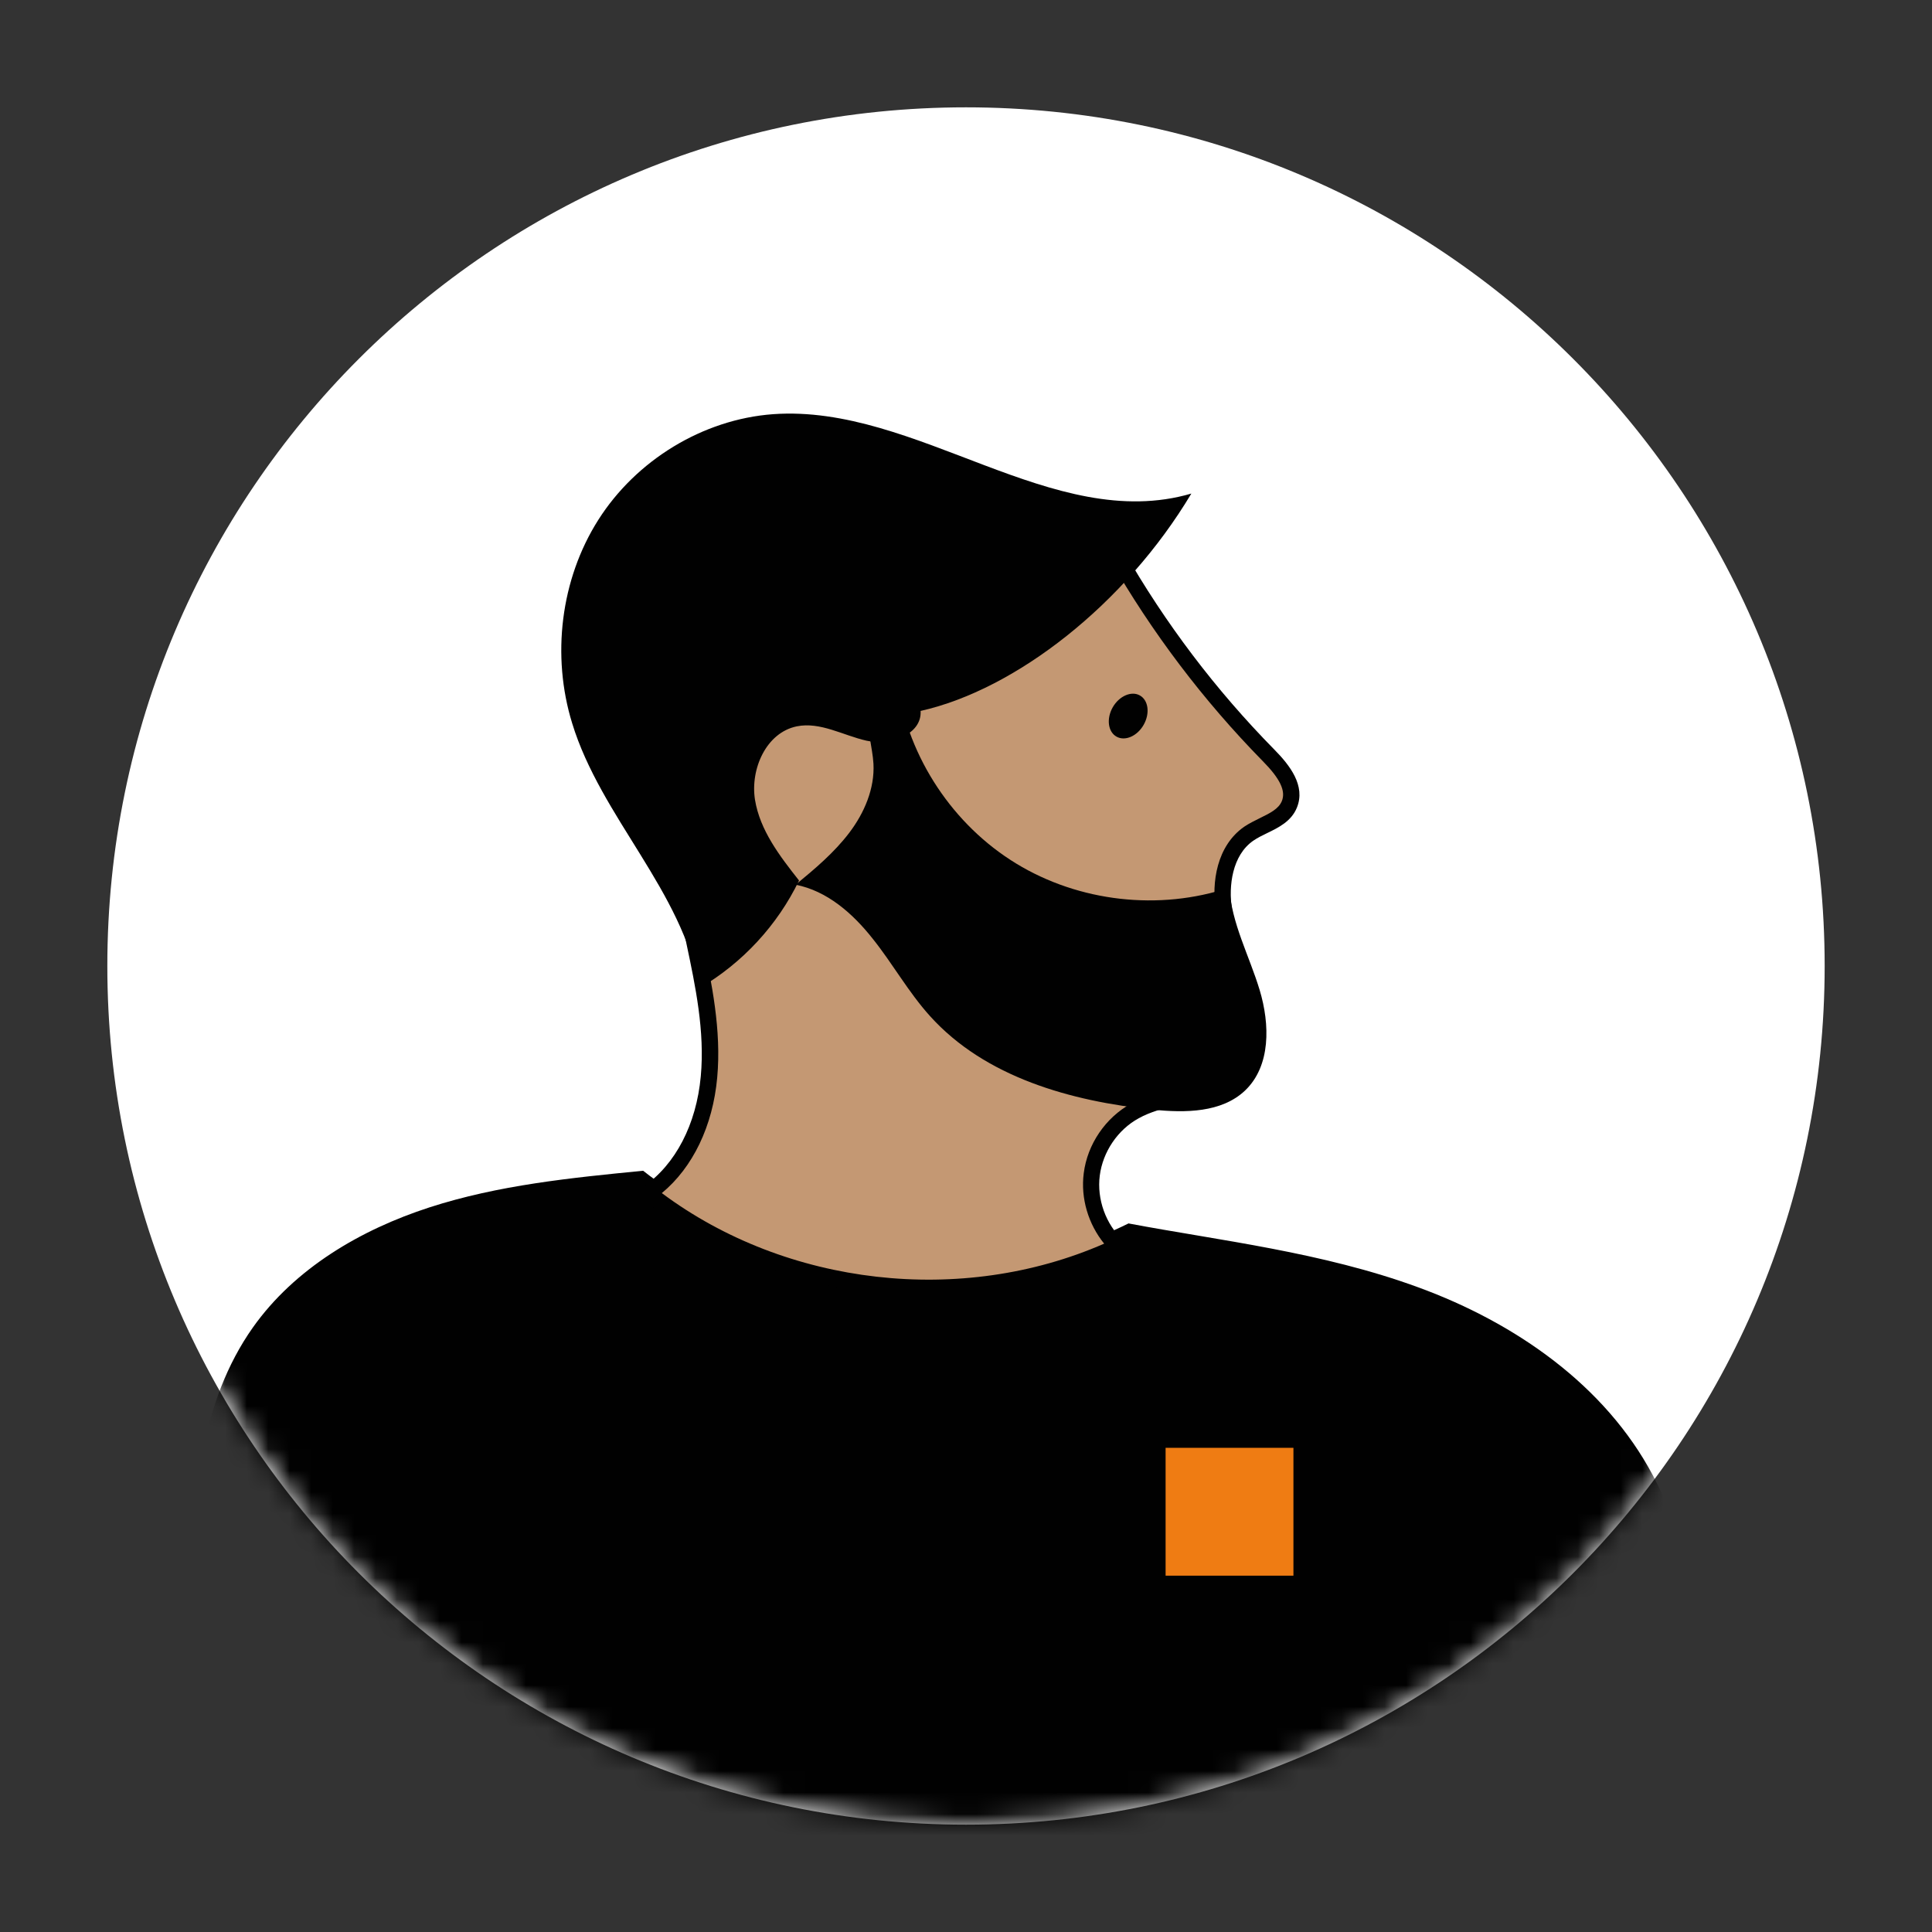
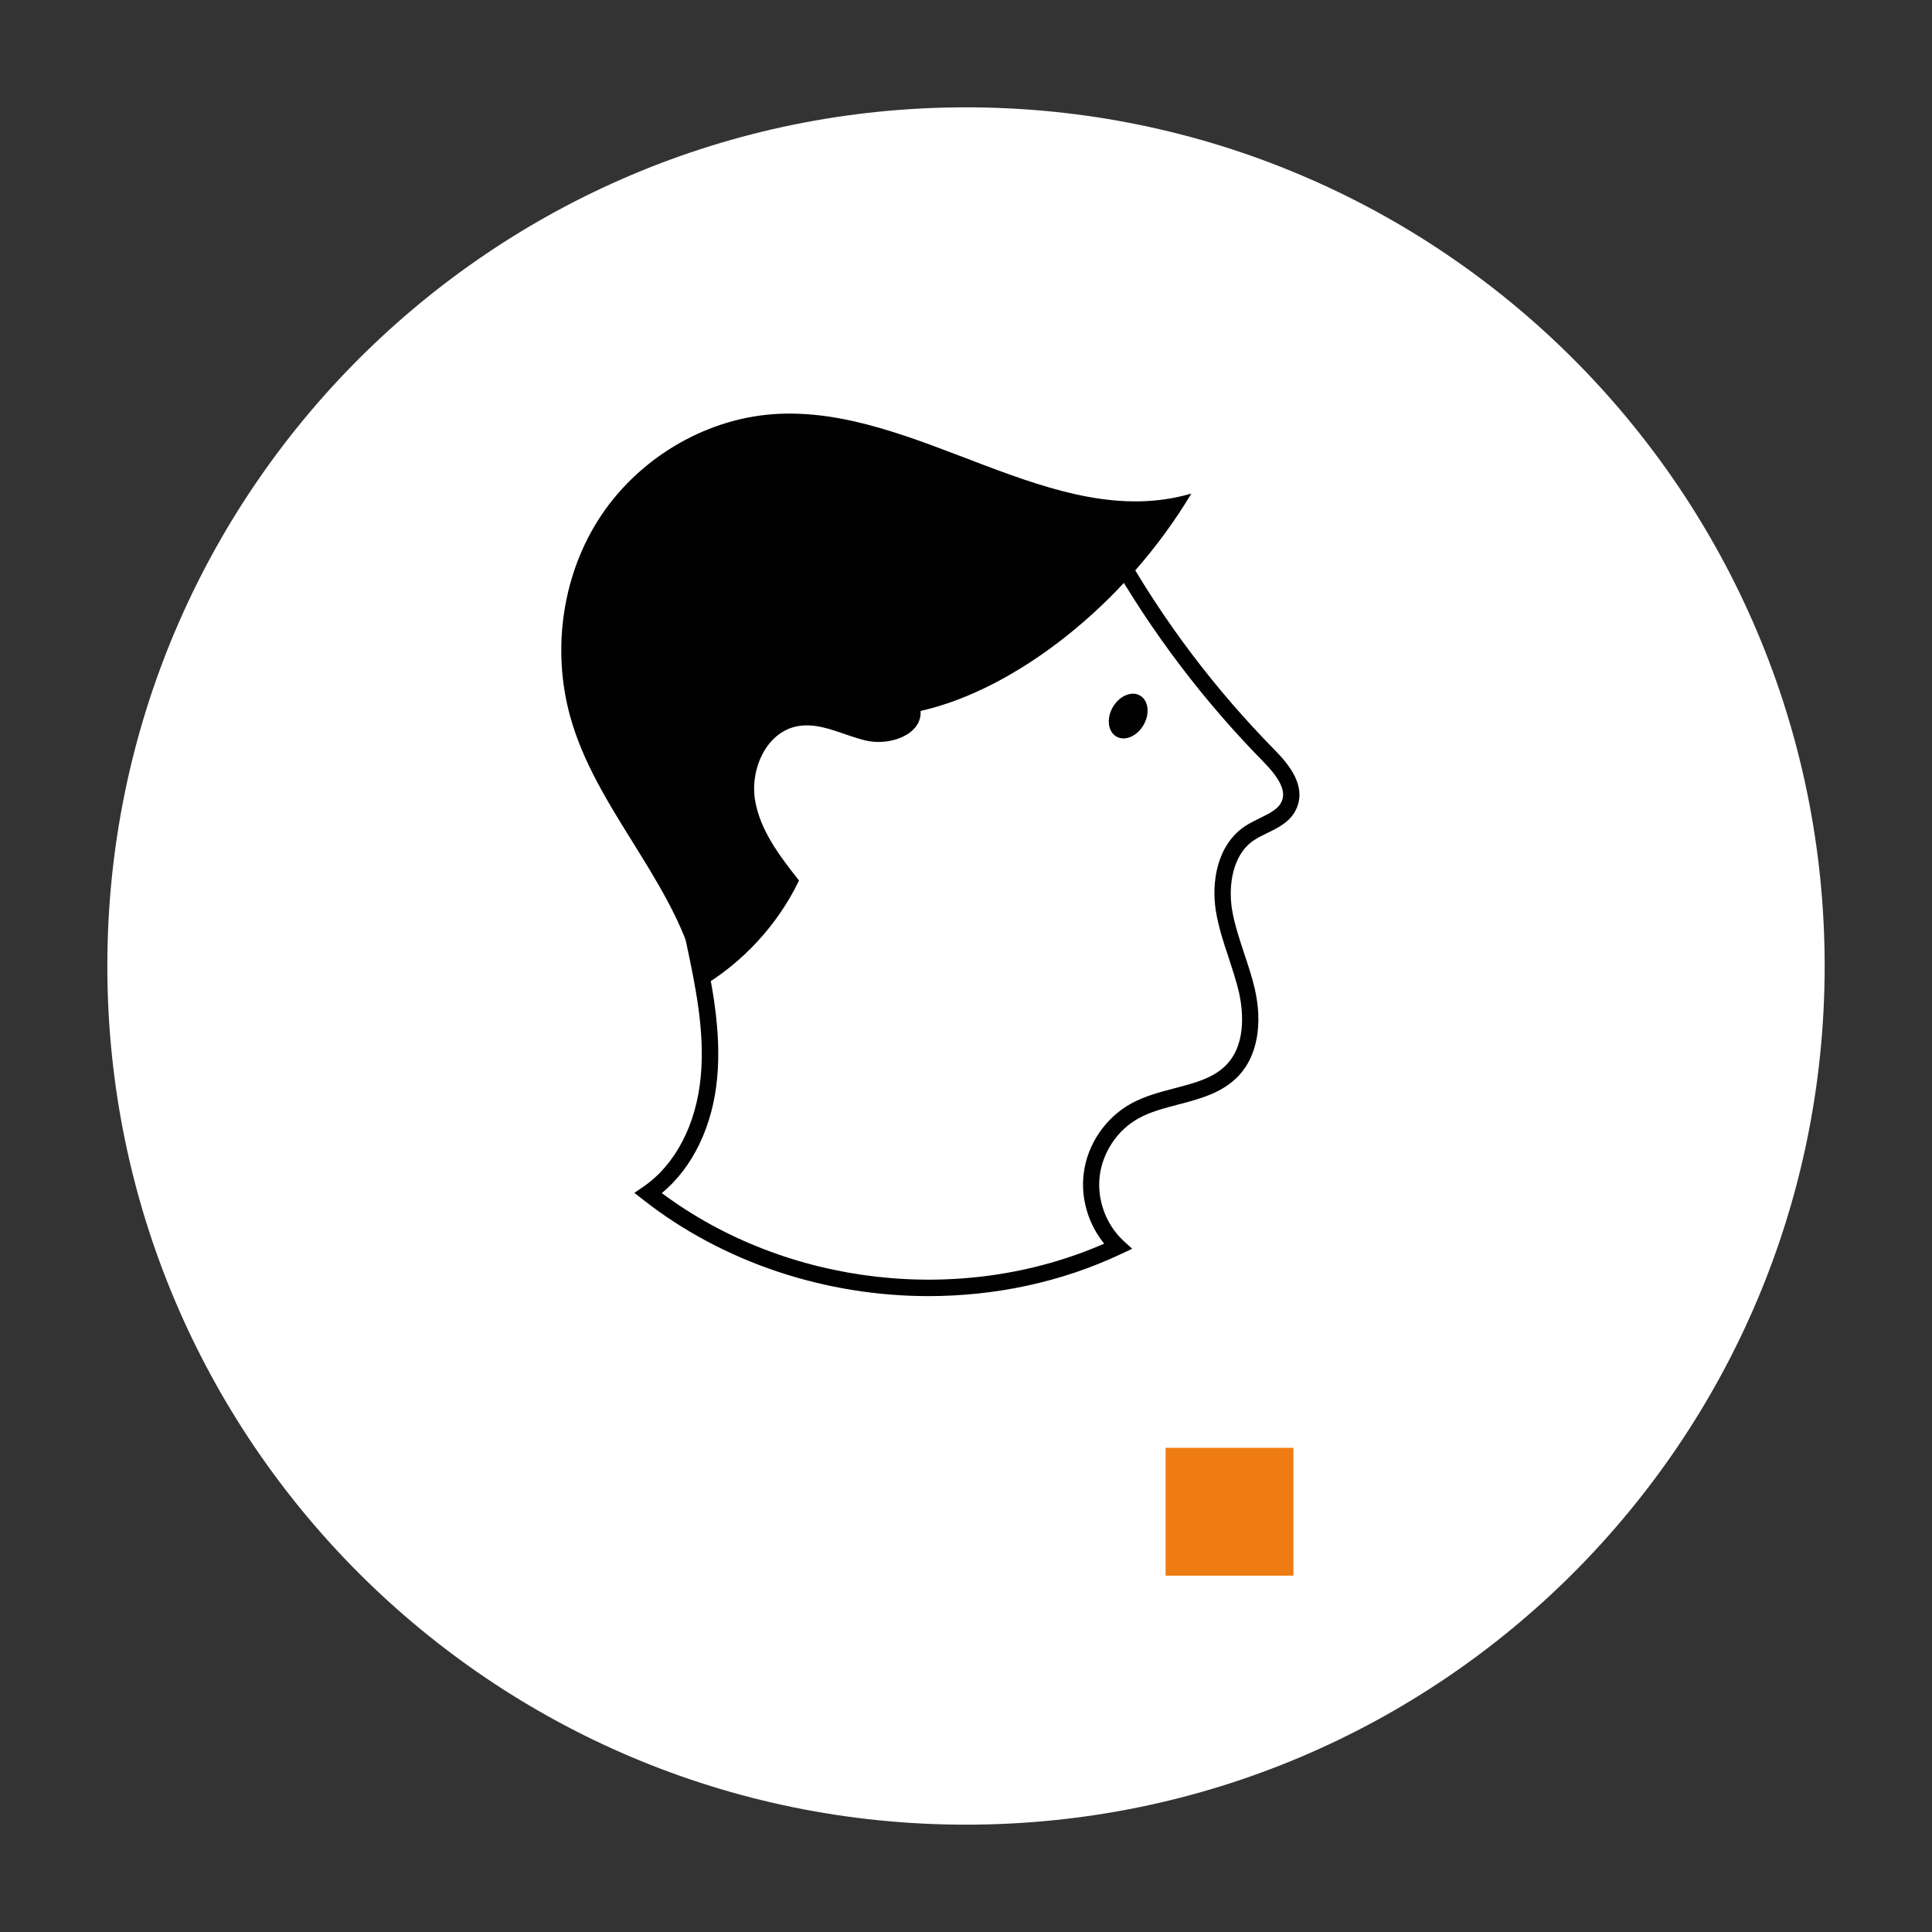
<svg xmlns="http://www.w3.org/2000/svg" width="90" height="90" viewBox="0 0 90 90" fill="none">
  <rect x="0" y="0" width="90" height="90" fill="#333333" stroke="none" />
  <path d="M45 85C67.091 85 85 67.091 85 45C85 22.909 67.091 5 45 5C22.909 5 5 22.909 5 45C5 67.091 22.909 85 45 85Z" fill="white" />
  <mask id="mask0_4023_80330" style="mask-type:luminance" maskUnits="userSpaceOnUse" x="5" y="5" width="80" height="80">
    <path d="M45 85C67.091 85 85 67.091 85 45C85 22.909 67.091 5 45 5C22.909 5 5 22.909 5 45C5 67.091 22.909 85 45 85Z" fill="white" />
  </mask>
  <g mask="url(#mask0_4023_80330)">
-     <path fill-rule="evenodd" clip-rule="evenodd" d="M52.573 56.991C45.382 60.556 36.093 59.365 29.96 54.538C26.6 54.867 23.213 55.205 20.004 56.245C16.795 57.285 13.729 59.089 11.782 61.836C9.338 65.294 8.929 69.756 8.902 73.987C8.813 85.836 11.053 97.694 15.506 108.609C20.769 104.014 26.582 100.049 33.035 96.529C35.071 99.445 36.28 105.294 42.12 108.058C44.511 109.187 47.186 109.516 49.826 109.711C58.884 110.405 66.289 106.485 74.804 105.498C77.106 97.996 78.52 90.227 78.991 82.396C79.275 77.747 79.186 72.867 77.009 68.751C74.778 64.529 70.582 61.623 66.093 59.978C61.604 58.325 56.804 57.791 52.564 56.991H52.573Z" fill="#010101" />
    <mask id="mask1_4023_80330" style="mask-type:luminance" maskUnits="userSpaceOnUse" x="11" y="11" width="72" height="72">
-       <path fill-rule="evenodd" clip-rule="evenodd" d="M15.96 29.632C6.28 46.681 12.28 68.334 29.365 78.005C46.449 87.667 68.138 81.676 77.818 64.618C87.498 47.569 81.498 25.916 64.413 16.254C58.876 13.125 52.858 11.641 46.92 11.641C34.538 11.641 22.502 18.112 15.96 29.641V29.632Z" fill="white" />
-     </mask>
+       </mask>
    <g mask="url(#mask1_4023_80330)">
      <path fill-rule="evenodd" clip-rule="evenodd" d="M52.023 25.836C53.969 29.24 56.351 32.387 59.098 35.187C59.711 35.818 60.405 36.654 60.067 37.471C59.765 38.209 58.831 38.387 58.174 38.84C57.098 39.578 56.814 41.072 57.009 42.36C57.205 43.649 57.782 44.849 58.076 46.129C58.369 47.4 58.316 48.876 57.436 49.836C56.298 51.063 54.325 50.947 52.858 51.756C51.774 52.352 51 53.489 50.849 54.716C50.698 55.943 51.16 57.231 52.067 58.076C45.08 61.374 36.263 60.369 30.191 55.596C31.925 54.405 32.831 52.28 33.027 50.183C33.222 48.085 32.796 45.987 32.36 43.934C31.925 41.871 31.48 39.791 31.622 37.685C31.818 34.849 33.107 32.147 34.991 30.023C36.876 27.898 39.329 26.316 41.951 25.214C43.685 24.485 45.525 23.951 47.4 23.987C49.276 24.023 51.303 24.609 52.005 25.836H52.023Z" fill="#C49873" />
    </g>
    <mask id="mask2_4023_80330" style="mask-type:luminance" maskUnits="userSpaceOnUse" x="11" y="11" width="72" height="72">
      <path fill-rule="evenodd" clip-rule="evenodd" d="M15.96 29.632C6.28 46.681 12.28 68.334 29.365 78.005C46.449 87.667 68.138 81.676 77.818 64.618C87.498 47.569 81.498 25.916 64.413 16.254C58.876 13.125 52.858 11.641 46.92 11.641C34.538 11.641 22.502 18.112 15.96 29.641V29.632Z" fill="white" />
    </mask>
    <g mask="url(#mask2_4023_80330)">
      <path fill-rule="evenodd" clip-rule="evenodd" d="M30.841 55.587C36.654 59.916 44.796 60.84 51.436 57.934C50.698 57.027 50.334 55.818 50.485 54.654C50.654 53.303 51.498 52.067 52.69 51.409C53.321 51.062 54.032 50.876 54.707 50.698C55.658 50.449 56.565 50.218 57.161 49.569C58.121 48.538 57.863 46.876 57.712 46.209C57.587 45.685 57.41 45.151 57.241 44.627C57.001 43.916 56.761 43.187 56.636 42.414C56.432 41.107 56.681 39.4 57.961 38.511C58.183 38.36 58.441 38.236 58.69 38.111C59.161 37.88 59.561 37.685 59.712 37.32C59.907 36.849 59.632 36.271 58.823 35.454C56.05 32.627 53.65 29.454 51.685 26.023C51.054 24.92 49.081 24.396 47.41 24.369C45.854 24.351 44.103 24.734 42.121 25.569C39.321 26.742 37.018 28.334 35.294 30.271C33.356 32.449 32.201 35.089 32.014 37.703C31.881 39.72 32.307 41.774 32.725 43.756C33.152 45.782 33.614 47.987 33.41 50.2C33.205 52.458 32.272 54.387 30.832 55.578L30.841 55.587ZM43.258 60.378C38.494 60.378 33.721 58.84 29.961 55.889L29.552 55.569L29.978 55.276C31.463 54.254 32.441 52.378 32.645 50.138C32.841 48.04 32.387 45.898 31.987 44.005C31.543 41.889 31.098 39.774 31.241 37.658C31.427 34.876 32.663 32.076 34.707 29.765C36.512 27.729 38.894 26.085 41.809 24.858C43.898 23.987 45.738 23.578 47.41 23.605C49.249 23.64 51.507 24.191 52.343 25.649C54.272 29.027 56.636 32.147 59.365 34.92C60.076 35.64 60.832 36.6 60.414 37.623C60.156 38.263 59.552 38.556 59.018 38.814C58.796 38.92 58.583 39.027 58.387 39.16C57.392 39.845 57.232 41.285 57.383 42.307C57.489 43.009 57.721 43.685 57.952 44.396C58.13 44.929 58.316 45.48 58.45 46.049C58.832 47.711 58.565 49.187 57.712 50.102C56.956 50.911 55.907 51.187 54.885 51.454C54.218 51.631 53.587 51.791 53.045 52.094C52.067 52.627 51.374 53.658 51.232 54.76C51.09 55.862 51.507 57.027 52.325 57.791L52.743 58.174L52.227 58.414C49.427 59.738 46.334 60.378 43.249 60.378H43.258Z" fill="#010101" />
    </g>
    <mask id="mask3_4023_80330" style="mask-type:luminance" maskUnits="userSpaceOnUse" x="11" y="11" width="72" height="72">
-       <path fill-rule="evenodd" clip-rule="evenodd" d="M15.96 29.632C6.28 46.681 12.28 68.334 29.365 78.005C46.449 87.667 68.138 81.676 77.818 64.618C87.498 47.569 81.498 25.916 64.413 16.254C58.876 13.125 52.858 11.641 46.92 11.641C34.538 11.641 22.502 18.112 15.96 29.641V29.632Z" fill="white" />
-     </mask>
+       </mask>
    <g mask="url(#mask3_4023_80330)">
      <path fill-rule="evenodd" clip-rule="evenodd" d="M41.818 31.916C42.325 35.312 44.405 38.44 47.338 40.227C50.271 42.014 54.005 42.44 57.267 41.347C57.365 43.009 58.2 44.529 58.68 46.12C59.16 47.712 59.205 49.658 57.996 50.805C56.903 51.836 55.214 51.845 53.72 51.694C49.889 51.303 45.889 50.183 43.32 47.329C42.316 46.218 41.587 44.894 40.654 43.729C39.729 42.556 38.529 41.498 37.062 41.214C37.96 40.476 38.858 39.72 39.56 38.796C40.263 37.871 40.751 36.734 40.689 35.578C40.645 34.805 40.369 34.032 40.485 33.267C40.6 32.494 41.383 31.738 41.818 31.916Z" fill="#010101" />
    </g>
    <mask id="mask4_4023_80330" style="mask-type:luminance" maskUnits="userSpaceOnUse" x="11" y="11" width="72" height="72">
      <path fill-rule="evenodd" clip-rule="evenodd" d="M15.96 29.632C6.28 46.681 12.28 68.334 29.365 78.005C46.449 87.667 68.138 81.676 77.818 64.618C87.498 47.569 81.498 25.916 64.413 16.254C58.876 13.125 52.858 11.641 46.92 11.641C34.538 11.641 22.502 18.112 15.96 29.641V29.632Z" fill="white" />
    </mask>
    <g mask="url(#mask4_4023_80330)">
      <path fill-rule="evenodd" clip-rule="evenodd" d="M51.836 32.947C52.138 32.422 52.707 32.174 53.098 32.396C53.498 32.618 53.578 33.231 53.276 33.765C52.973 34.298 52.404 34.538 52.013 34.316C51.613 34.094 51.533 33.48 51.836 32.947Z" fill="#010101" />
    </g>
    <mask id="mask5_4023_80330" style="mask-type:luminance" maskUnits="userSpaceOnUse" x="11" y="11" width="72" height="72">
      <path fill-rule="evenodd" clip-rule="evenodd" d="M15.96 29.632C6.28 46.681 12.28 68.334 29.365 78.005C46.449 87.667 68.138 81.676 77.818 64.618C87.498 47.569 81.498 25.916 64.413 16.254C58.876 13.125 52.858 11.641 46.92 11.641C34.538 11.641 22.502 18.112 15.96 29.641V29.632Z" fill="white" />
    </mask>
    <g mask="url(#mask5_4023_80330)">
      <path fill-rule="evenodd" clip-rule="evenodd" d="M42.885 33.116C42.956 34.227 41.454 34.752 40.36 34.503C39.267 34.254 38.209 33.614 37.116 33.836C35.694 34.129 34.947 35.818 35.169 37.249C35.4 38.68 36.325 39.88 37.222 41.018C36.218 43.098 34.583 44.867 32.583 46.032C31.809 41.507 27.996 38.076 26.654 33.694C25.685 30.556 26.111 26.992 27.871 24.218C29.631 21.445 32.734 19.534 36.014 19.294C42.707 18.814 49.054 24.876 55.498 22.992C52.405 28.165 47.311 32.12 42.894 33.116H42.885Z" fill="#010101" />
    </g>
    <path d="M60.253 67.445H54.298V73.401H60.253V67.445Z" fill="#EF7C13" />
  </g>
</svg>